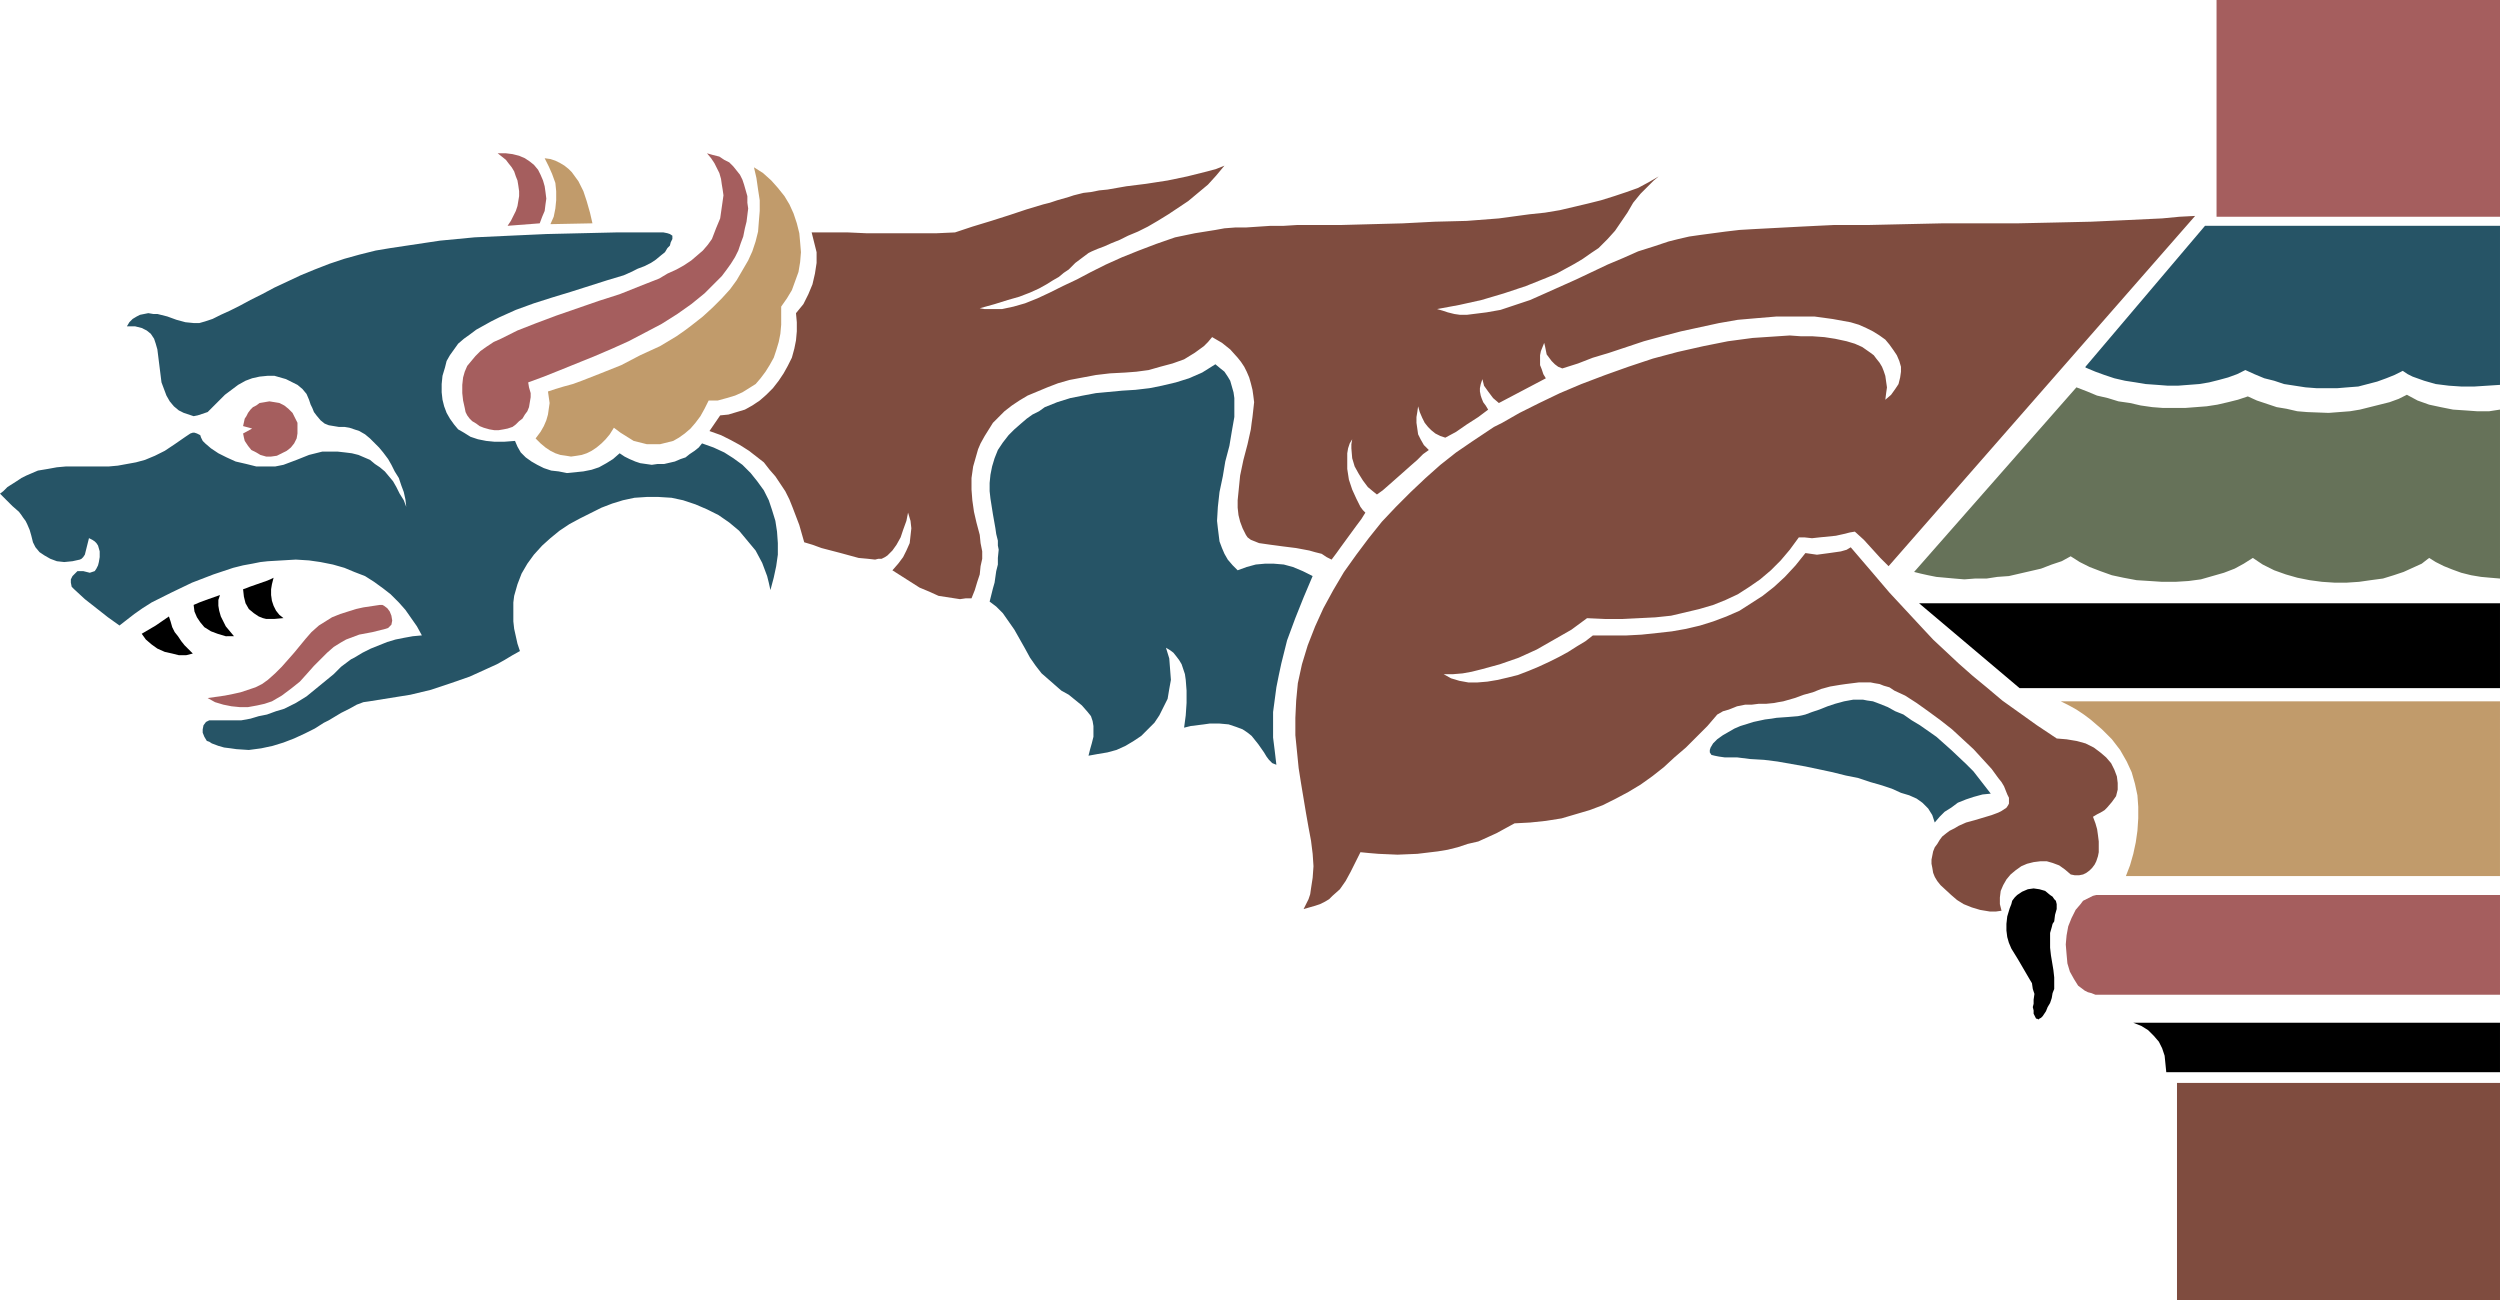
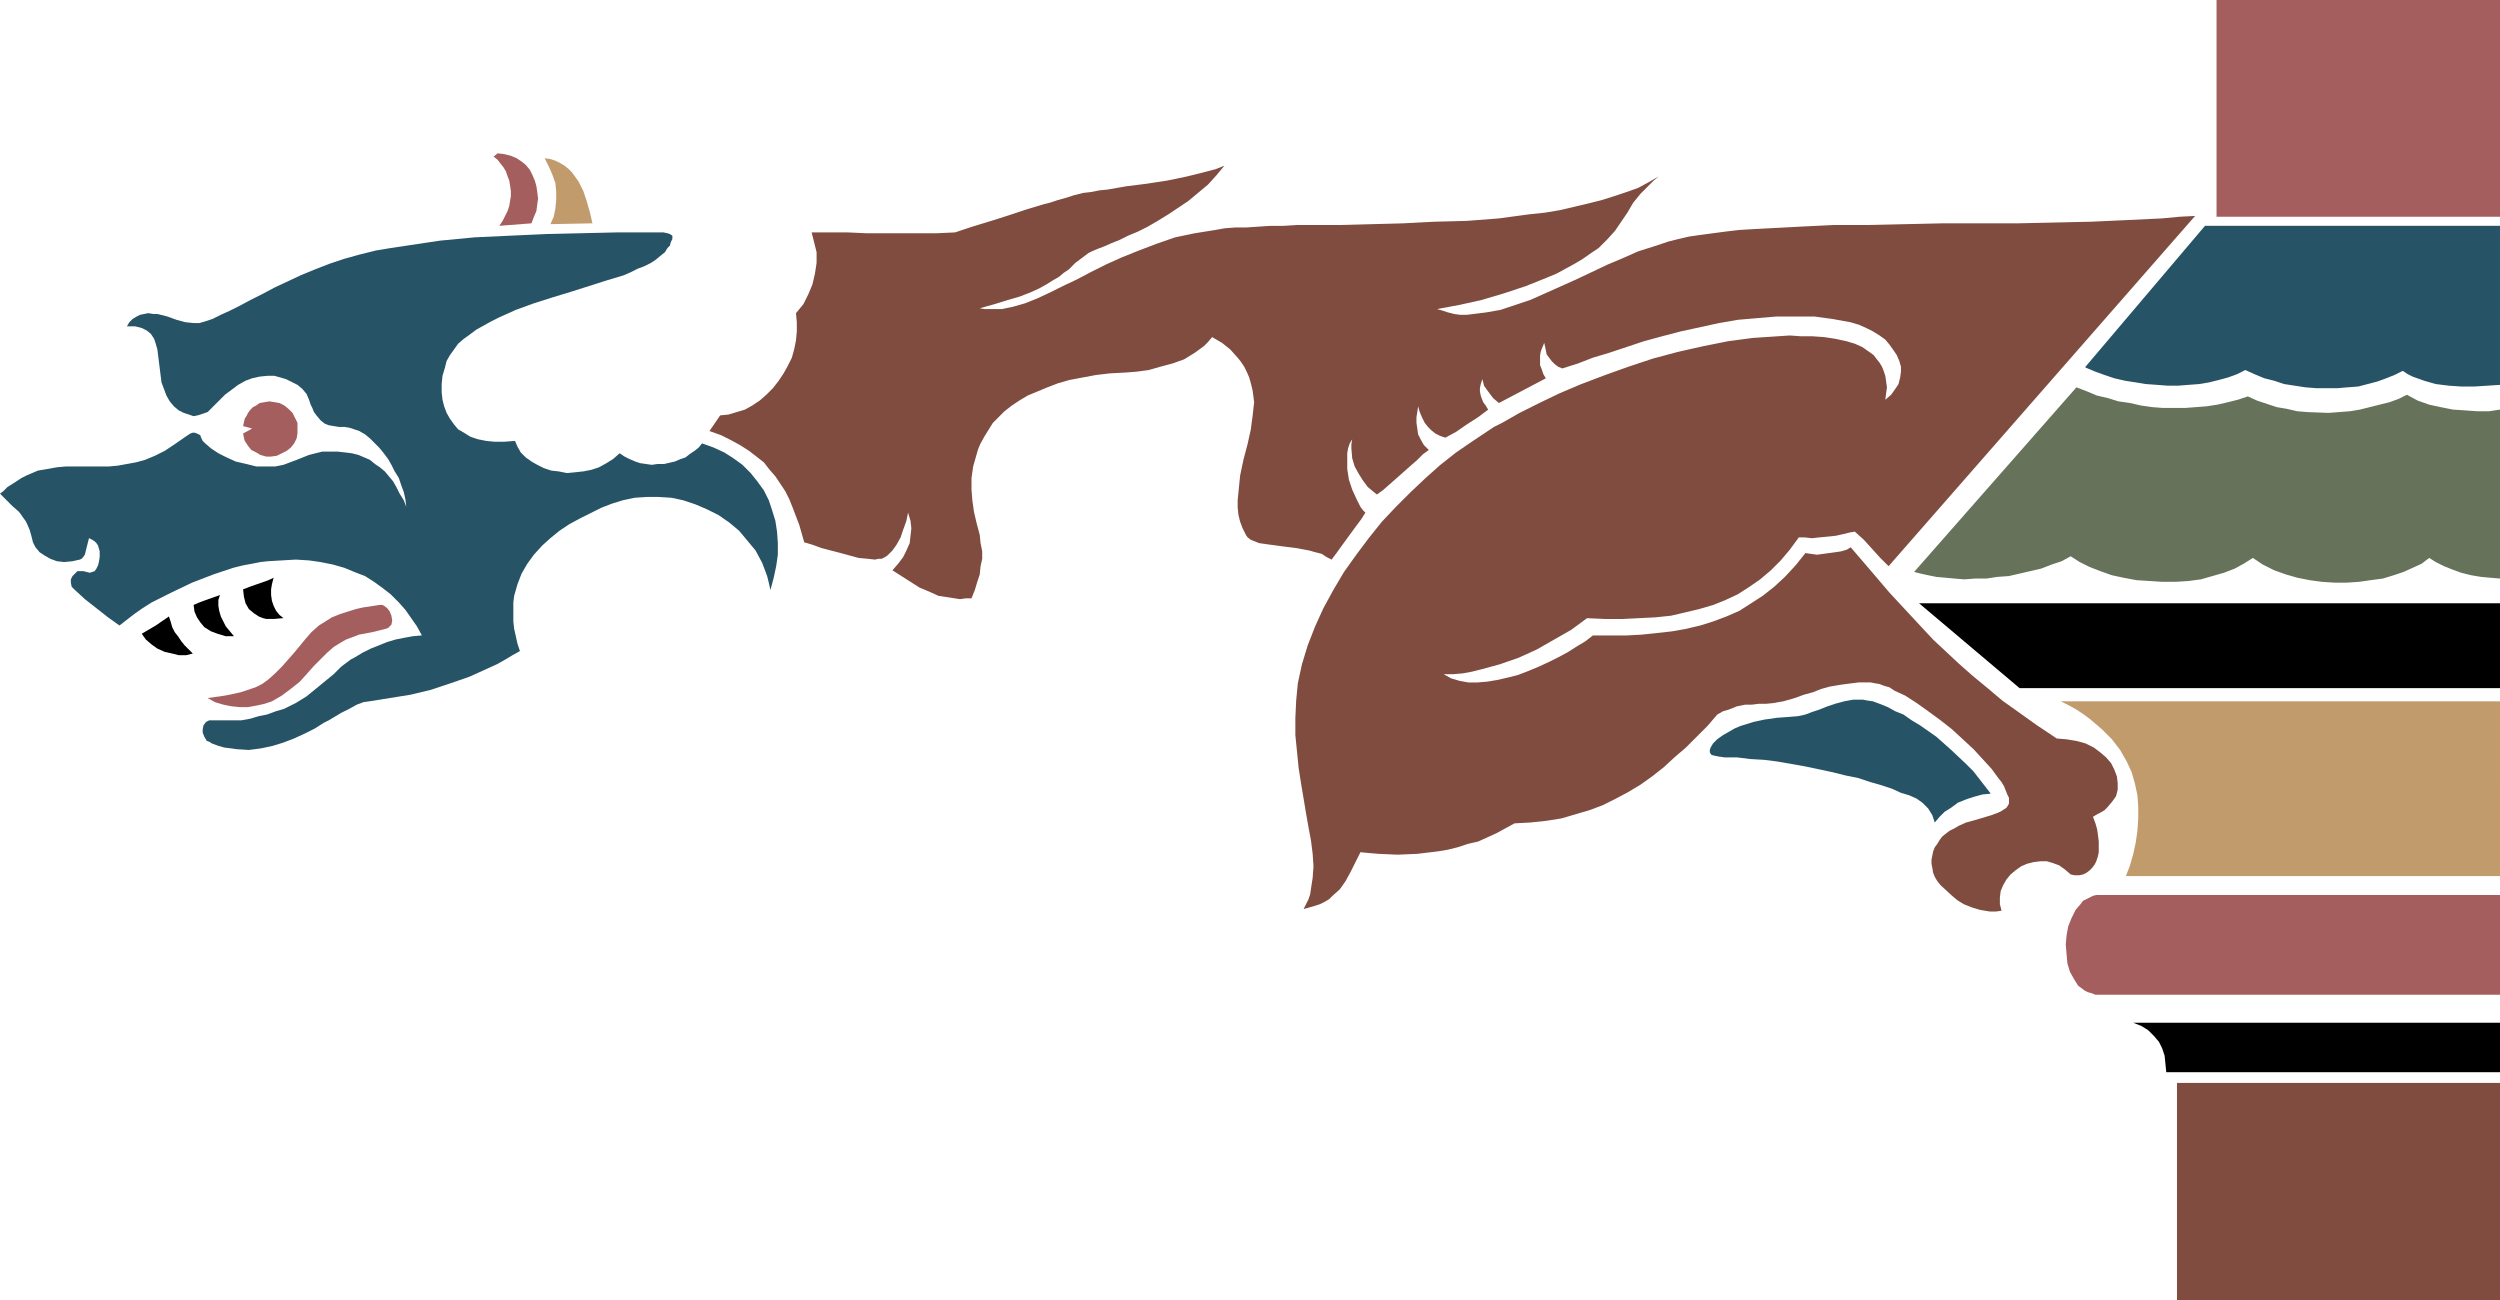
<svg xmlns="http://www.w3.org/2000/svg" xmlns:ns1="http://sodipodi.sourceforge.net/DTD/sodipodi-0.dtd" xmlns:ns2="http://www.inkscape.org/namespaces/inkscape" version="1.0" width="129.724mm" height="67.482mm" id="svg22" ns1:docname="Gargoyle 10.wmf">
  <ns1:namedview id="namedview22" pagecolor="#ffffff" bordercolor="#000000" borderopacity="0.25" ns2:showpageshadow="2" ns2:pageopacity="0.0" ns2:pagecheckerboard="0" ns2:deskcolor="#d1d1d1" ns2:document-units="mm" />
  <defs id="defs1">
    <pattern id="WMFhbasepattern" patternUnits="userSpaceOnUse" width="6" height="6" x="0" y="0" />
  </defs>
  <path style="fill:#667259;fill-opacity:1;fill-rule:evenodd;stroke:none" d="m 490.294,80.329 -2.101,0.323 h -2.424 l -2.262,-0.162 -2.424,-0.162 -2.424,-0.485 -2.262,-0.485 -2.262,-0.808 -2.101,-1.131 -1.616,0.808 -1.778,0.647 -1.939,0.485 -1.939,0.485 -1.939,0.485 -1.939,0.323 -2.101,0.162 -2.101,0.162 -4.202,-0.162 -1.939,-0.162 -2.101,-0.485 -1.939,-0.323 -1.939,-0.647 -1.939,-0.647 -1.778,-0.808 -1.939,0.647 -1.939,0.485 -2.101,0.485 -2.101,0.323 -2.101,0.162 -2.101,0.162 h -2.101 -2.262 l -2.101,-0.162 -2.262,-0.323 -2.101,-0.485 -2.262,-0.323 -2.101,-0.647 -2.101,-0.485 -1.939,-0.808 -2.101,-0.808 -31.835,36.205 1.293,0.323 1.454,0.323 1.616,0.323 1.778,0.162 1.778,0.162 1.939,0.162 2.101,-0.162 h 2.262 l 2.101,-0.323 2.262,-0.162 4.202,-0.97 2.101,-0.485 2.101,-0.808 1.939,-0.647 1.778,-0.97 1.778,1.131 1.939,0.97 2.101,0.808 2.262,0.808 2.262,0.485 2.586,0.485 2.586,0.162 2.424,0.162 h 2.586 l 2.586,-0.162 2.424,-0.323 2.262,-0.647 2.262,-0.647 2.101,-0.808 1.778,-0.97 1.778,-1.131 1.939,1.293 2.262,1.131 2.262,0.808 2.262,0.647 2.424,0.485 2.424,0.323 2.424,0.162 h 2.424 l 2.424,-0.162 2.262,-0.323 2.424,-0.323 2.101,-0.647 1.939,-0.647 1.778,-0.808 1.778,-0.808 1.454,-1.131 1.293,0.808 1.616,0.808 1.616,0.647 1.778,0.647 1.939,0.485 1.939,0.323 1.778,0.162 1.939,0.162 z" id="path1" />
  <path style="fill:#7f4c3f;fill-opacity:1;fill-rule:evenodd;stroke:none" d="m 370.387,111.039 60.115,-68.692 -3.07,0.162 -3.394,0.323 -6.787,0.323 -7.11,0.323 -7.11,0.162 -7.434,0.162 h -7.434 -7.272 l -7.272,0.162 -7.11,0.162 h -6.787 l -3.394,0.162 -3.232,0.162 -3.07,0.162 -3.07,0.162 -3.07,0.162 -2.747,0.162 -2.747,0.323 -2.424,0.323 -2.424,0.323 -2.262,0.323 -2.101,0.485 -1.939,0.485 -2.909,0.97 -3.07,0.97 -2.909,1.293 -3.07,1.293 -3.07,1.455 -3.07,1.455 -6.141,2.748 -2.909,1.293 -2.909,0.97 -2.909,0.97 -2.747,0.485 -2.586,0.323 -1.293,0.162 h -1.293 l -1.131,-0.162 -1.293,-0.323 -0.97,-0.323 -1.131,-0.323 4.363,-0.808 4.363,-0.97 4.363,-1.293 4.363,-1.455 4.04,-1.616 1.939,-0.808 1.778,-0.97 1.778,-0.97 1.616,-0.97 1.616,-1.131 1.454,-0.97 0.808,-0.808 0.97,-0.97 1.454,-1.616 2.424,-3.556 1.131,-1.94 1.454,-1.778 1.616,-1.616 0.97,-0.97 0.97,-0.808 -1.939,1.131 -2.101,1.131 -2.262,0.808 -2.424,0.808 -2.586,0.808 -2.586,0.647 -2.747,0.647 -2.747,0.647 -2.909,0.485 -3.07,0.323 -5.979,0.808 -6.302,0.485 -6.302,0.162 -6.302,0.323 -6.141,0.162 -5.979,0.162 h -5.818 -2.747 l -2.586,0.162 h -2.586 l -2.424,0.162 -2.424,0.162 h -2.101 l -2.101,0.162 -1.778,0.323 -4.04,0.647 -3.878,0.808 -3.717,1.293 -3.394,1.293 -3.232,1.293 -3.232,1.455 -2.909,1.455 -2.747,1.455 -2.747,1.293 -2.586,1.293 -2.424,1.131 -2.424,0.97 -2.262,0.647 -2.262,0.485 h -2.262 -1.131 l -0.97,-0.162 2.909,-0.808 2.586,-0.808 2.262,-0.647 2.101,-0.808 1.778,-0.808 1.454,-0.808 1.293,-0.808 1.131,-0.647 0.97,-0.808 0.97,-0.647 0.646,-0.647 0.646,-0.647 1.293,-0.97 1.293,-0.97 0.646,-0.323 1.131,-0.485 1.293,-0.485 1.454,-0.647 1.616,-0.647 1.616,-0.808 1.939,-0.808 1.939,-0.97 1.939,-1.131 2.101,-1.293 1.939,-1.293 1.939,-1.293 1.939,-1.616 1.939,-1.616 1.616,-1.778 1.616,-1.94 -1.616,0.647 -1.778,0.485 -3.878,0.97 -3.878,0.808 -4.202,0.647 -3.878,0.485 -3.717,0.647 -1.616,0.162 -1.616,0.323 -1.454,0.162 -1.293,0.323 -0.646,0.162 -0.97,0.323 -1.131,0.323 -1.131,0.323 -1.454,0.485 -1.293,0.323 -3.232,0.97 -3.394,1.131 -3.555,1.131 -3.717,1.131 -3.394,1.131 -3.555,0.162 h -3.555 -6.949 -3.394 l -3.555,-0.162 h -3.555 -3.555 l 0.485,1.94 0.485,1.94 v 2.101 l -0.323,2.101 -0.485,2.101 -0.808,1.94 -0.97,1.94 -1.454,1.778 0.162,1.778 v 1.778 l -0.162,1.778 -0.323,1.616 -0.485,1.778 -0.808,1.616 -0.808,1.455 -0.97,1.455 -1.131,1.455 -1.293,1.293 -1.293,1.131 -1.454,0.97 -1.454,0.808 -1.616,0.485 -1.616,0.485 -1.616,0.162 -2.101,3.071 2.262,0.808 1.939,0.97 1.778,0.97 1.778,1.131 1.454,1.131 1.454,1.131 1.131,1.455 1.131,1.293 0.97,1.455 0.97,1.455 0.808,1.616 0.646,1.616 1.293,3.394 0.97,3.394 1.616,0.485 1.778,0.647 3.717,0.97 1.778,0.485 1.778,0.485 1.778,0.162 1.454,0.162 0.646,-0.162 h 0.646 l 0.646,-0.323 0.485,-0.323 0.97,-0.97 0.808,-1.131 0.808,-1.455 0.485,-1.455 0.646,-1.778 0.323,-1.616 0.485,1.616 0.162,1.455 -0.162,1.455 -0.162,1.455 -0.646,1.455 -0.646,1.293 -0.97,1.293 -1.131,1.293 3.555,2.263 1.778,1.131 1.939,0.808 1.778,0.808 2.101,0.323 2.101,0.323 1.131,-0.162 h 1.131 l 0.646,-1.616 0.485,-1.616 0.485,-1.455 0.162,-1.616 0.323,-1.455 v -1.455 l -0.323,-1.616 -0.162,-1.616 -0.646,-2.424 -0.485,-2.101 -0.323,-2.263 -0.162,-2.101 v -2.263 l 0.323,-2.263 0.646,-2.263 0.323,-1.131 0.485,-1.131 0.808,-1.455 0.808,-1.293 0.808,-1.293 1.131,-1.131 1.131,-1.131 1.454,-1.131 1.454,-0.97 1.616,-0.97 1.939,-0.808 1.939,-0.808 2.101,-0.808 2.262,-0.647 2.586,-0.485 2.586,-0.485 2.747,-0.323 3.07,-0.162 2.101,-0.162 2.424,-0.323 2.262,-0.647 2.424,-0.647 2.262,-0.808 2.101,-1.293 1.778,-1.293 0.808,-0.808 0.808,-0.97 1.939,1.131 1.616,1.293 1.454,1.616 0.646,0.808 0.646,0.97 0.485,0.97 0.485,1.131 0.323,1.131 0.323,1.293 0.162,1.131 0.162,1.293 -0.162,1.455 -0.162,1.455 -0.162,1.131 -0.162,1.293 -0.646,2.909 -0.808,3.071 -0.646,3.071 -0.323,3.233 -0.162,1.616 v 1.455 l 0.162,1.455 0.323,1.293 0.485,1.293 0.646,1.293 0.323,0.485 0.646,0.485 0.808,0.323 0.808,0.323 1.131,0.162 1.131,0.162 2.424,0.323 2.586,0.323 2.586,0.485 1.131,0.323 1.293,0.323 0.97,0.647 0.97,0.485 0.97,-1.293 0.808,-1.131 3.07,-4.202 0.97,-1.293 0.808,-1.293 -0.485,-0.485 -0.485,-0.647 -0.808,-1.616 -0.808,-1.778 -0.646,-1.94 -0.323,-2.101 v -1.94 -1.131 l 0.162,-0.97 0.323,-0.97 0.485,-0.808 -0.162,0.97 v 0.808 l 0.162,1.94 0.485,1.616 0.808,1.455 0.808,1.293 0.97,1.293 0.97,0.808 0.808,0.647 1.131,-0.808 1.293,-1.131 2.747,-2.424 1.454,-1.293 1.293,-1.131 1.131,-1.131 1.131,-0.808 -0.97,-0.97 -0.646,-1.131 -0.485,-0.97 -0.162,-1.131 -0.162,-1.131 v -1.131 l 0.162,-0.97 0.162,-1.131 0.323,1.131 0.485,1.131 0.485,0.97 0.646,0.808 0.646,0.647 0.808,0.647 0.97,0.485 0.97,0.323 2.101,-1.131 2.101,-1.455 2.262,-1.455 1.939,-1.455 -0.485,-0.808 -0.485,-0.647 -0.323,-0.808 -0.162,-0.485 -0.162,-0.808 v -0.647 l 0.162,-0.808 0.323,-0.97 0.323,1.293 0.808,1.131 0.97,1.293 1.131,0.97 9.211,-4.849 -0.485,-0.808 -0.323,-0.97 -0.323,-0.808 v -0.97 -0.97 l 0.162,-0.808 0.323,-0.808 0.323,-0.808 0.162,0.647 0.162,0.808 0.162,0.808 0.485,0.647 0.485,0.647 0.646,0.647 0.646,0.485 0.808,0.323 3.07,-0.97 2.909,-1.131 3.232,-0.97 3.394,-1.131 3.394,-1.131 3.555,-0.97 3.717,-0.97 3.717,-0.808 3.717,-0.808 3.717,-0.647 3.717,-0.323 3.878,-0.323 h 3.717 3.717 l 3.555,0.485 3.555,0.647 1.616,0.485 1.454,0.647 1.293,0.647 1.293,0.808 1.131,0.808 0.808,0.97 0.808,1.131 0.646,0.97 0.485,1.131 0.323,1.131 v 0.97 l -0.162,1.131 -0.323,1.293 -0.646,0.97 -0.808,1.131 -1.131,0.97 0.162,-1.293 0.162,-1.131 -0.162,-1.131 -0.162,-1.131 -0.323,-0.97 -0.323,-0.808 -0.485,-0.808 -0.646,-0.808 -0.485,-0.647 -0.646,-0.485 -1.616,-1.131 -1.454,-0.647 -1.616,-0.485 -2.262,-0.485 -2.101,-0.323 -2.262,-0.162 h -2.262 l -2.262,-0.162 -2.424,0.162 -4.848,0.323 -4.848,0.647 -4.848,0.97 -5.01,1.131 -4.848,1.293 -4.848,1.616 -4.525,1.616 -4.686,1.778 -4.202,1.778 -4.04,1.94 -3.878,1.94 -3.394,1.94 -1.616,0.808 -1.454,0.97 -2.909,1.94 -3.07,2.101 -3.07,2.424 -2.909,2.586 -2.909,2.748 -2.909,2.909 -2.747,2.909 -2.586,3.233 -2.424,3.233 -2.424,3.394 -2.101,3.556 -1.939,3.556 -1.616,3.556 -1.454,3.717 -1.131,3.717 -0.808,3.717 -0.323,3.394 -0.162,3.394 v 3.394 l 0.323,3.233 0.323,3.233 0.485,3.071 0.485,2.909 0.485,2.909 0.485,2.748 0.485,2.586 0.323,2.586 0.162,2.424 -0.162,2.263 -0.323,2.101 -0.162,1.131 -0.323,0.97 -0.485,0.97 -0.485,0.97 1.131,-0.323 1.131,-0.323 0.97,-0.323 0.97,-0.485 0.808,-0.485 0.646,-0.647 1.454,-1.293 1.131,-1.616 0.97,-1.778 0.97,-1.94 0.97,-1.94 1.616,0.162 1.939,0.162 3.717,0.162 3.878,-0.162 4.04,-0.485 1.939,-0.323 1.939,-0.485 1.939,-0.647 2.101,-0.485 1.778,-0.808 1.778,-0.808 1.778,-0.97 1.778,-0.97 3.07,-0.162 3.07,-0.323 3.07,-0.485 2.747,-0.808 2.747,-0.808 2.586,-0.97 2.586,-1.293 2.424,-1.293 2.424,-1.455 2.262,-1.616 2.262,-1.778 2.101,-1.94 2.262,-1.94 2.101,-2.101 2.101,-2.101 1.939,-2.263 1.131,-0.647 1.131,-0.323 0.808,-0.323 0.808,-0.323 1.616,-0.323 h 1.293 l 1.293,-0.162 h 1.454 l 1.616,-0.162 0.808,-0.162 0.97,-0.162 2.262,-0.647 1.778,-0.647 1.778,-0.485 1.616,-0.647 1.778,-0.485 1.939,-0.323 1.131,-0.162 1.293,-0.162 1.293,-0.162 h 1.454 0.808 l 0.808,0.162 0.97,0.162 0.808,0.323 1.131,0.323 0.97,0.647 2.101,0.97 2.262,1.455 2.262,1.616 2.424,1.778 2.262,1.778 2.101,1.94 2.101,1.94 1.778,1.94 1.778,1.94 1.293,1.778 0.646,0.808 0.485,0.808 0.323,0.808 0.323,0.808 0.323,0.647 v 0.647 0.485 l -0.162,0.323 -0.323,0.485 -0.485,0.323 -0.485,0.323 -0.646,0.323 -1.293,0.485 -3.232,0.97 -1.778,0.485 -1.454,0.647 -0.808,0.485 -0.97,0.485 -0.646,0.485 -0.808,0.647 -0.485,0.647 -0.485,0.808 -0.485,0.647 -0.323,0.808 -0.162,0.808 -0.162,0.808 v 0.808 l 0.162,0.808 0.162,0.97 0.323,0.808 0.485,0.808 0.646,0.808 2.101,1.94 1.131,0.97 1.293,0.808 1.616,0.647 1.616,0.485 1.939,0.323 h 1.131 l 1.131,-0.162 -0.323,-1.293 v -1.293 l 0.162,-1.293 0.485,-1.131 0.646,-1.131 0.808,-0.97 0.97,-0.808 1.131,-0.808 1.131,-0.485 1.293,-0.323 1.293,-0.162 h 1.293 l 1.131,0.323 1.293,0.485 1.131,0.808 1.131,0.97 0.808,0.162 h 0.808 l 0.808,-0.162 0.646,-0.323 0.646,-0.485 0.485,-0.485 0.485,-0.647 0.323,-0.647 0.323,-0.97 0.162,-0.808 v -1.131 -0.97 l -0.162,-1.293 -0.162,-1.131 -0.323,-1.131 -0.485,-1.293 0.808,-0.485 0.646,-0.323 0.808,-0.485 0.485,-0.485 0.97,-1.131 0.808,-1.131 0.323,-1.293 v -1.293 l -0.162,-1.293 -0.485,-1.293 -0.646,-1.293 -0.97,-1.131 -1.131,-0.97 -1.293,-0.97 -1.616,-0.808 -1.778,-0.485 -1.939,-0.323 -1.939,-0.162 -3.878,-2.586 -3.394,-2.424 -3.394,-2.424 -3.07,-2.586 -2.747,-2.263 -2.747,-2.424 -2.586,-2.424 -2.424,-2.263 -2.262,-2.424 -2.101,-2.263 -4.202,-4.526 -3.717,-4.364 -3.878,-4.526 -0.808,0.485 -1.131,0.323 -1.131,0.162 -1.131,0.162 -2.424,0.323 -1.131,-0.162 -1.131,-0.162 -1.939,2.424 -2.101,2.263 -2.101,1.94 -2.262,1.778 -2.262,1.455 -2.262,1.455 -2.586,1.131 -2.586,0.97 -2.586,0.808 -2.747,0.647 -2.747,0.485 -2.909,0.323 -3.07,0.323 -3.07,0.162 h -3.232 -3.232 l -1.454,1.131 -1.616,0.97 -1.778,1.131 -1.778,0.97 -1.939,0.97 -2.101,0.97 -1.939,0.808 -2.101,0.808 -1.939,0.485 -2.101,0.485 -1.939,0.323 -1.939,0.162 h -1.778 l -1.778,-0.323 -1.616,-0.485 -1.454,-0.808 h 1.778 l 1.939,-0.162 1.778,-0.323 1.939,-0.485 3.555,-0.97 3.717,-1.293 3.555,-1.616 3.394,-1.94 3.394,-1.94 3.07,-2.263 3.555,0.162 h 3.394 l 3.232,-0.162 3.232,-0.162 3.07,-0.323 2.747,-0.647 2.747,-0.647 2.747,-0.808 2.424,-0.97 2.424,-1.131 2.262,-1.455 2.101,-1.455 2.101,-1.778 1.939,-1.94 1.778,-2.101 1.778,-2.424 h 1.131 l 1.454,0.162 1.454,-0.162 1.616,-0.162 1.616,-0.162 1.454,-0.323 1.293,-0.323 0.97,-0.162 1.778,1.616 1.616,1.778 1.616,1.778 z" id="path2" />
  <path style="fill:#7f4c3f;fill-opacity:1;fill-rule:evenodd;stroke:none" d="m 426.947,212.38 h 63.347 v 42.67 h -63.347 z" id="path3" />
  <path style="fill:#c19b6b;fill-opacity:1;fill-rule:evenodd;stroke:none" d="m 490.294,137.546 h -86.133 l 1.616,0.808 1.454,0.808 1.454,0.97 1.293,0.97 1.131,0.97 1.131,0.97 0.97,0.97 0.97,0.97 1.616,2.101 1.293,2.263 0.97,2.101 0.646,2.263 0.485,2.263 0.162,2.263 v 2.263 l -0.162,2.424 -0.323,2.263 -0.485,2.263 -0.646,2.263 -0.808,2.101 h 73.366 z" id="path4" />
-   <path style="fill:#c19b6b;fill-opacity:1;fill-rule:evenodd;stroke:none" d="m 147.864,32.811 0.485,2.101 0.323,2.263 0.323,2.101 v 2.101 l -0.162,1.94 -0.162,2.101 -0.485,1.94 -0.646,1.94 -0.808,1.778 -1.131,1.94 -1.131,1.94 -1.293,1.778 -1.616,1.778 -1.778,1.778 -1.939,1.778 -2.262,1.778 -1.293,0.97 -1.616,1.131 -1.616,0.97 -1.616,0.97 -3.878,1.778 -3.717,1.94 -4.04,1.616 -3.717,1.455 -1.778,0.647 -1.778,0.485 -1.616,0.485 -1.454,0.485 0.162,1.131 0.162,1.131 -0.162,1.131 -0.162,1.131 -0.323,1.131 -0.485,1.131 -0.646,1.131 -0.97,1.293 0.97,0.97 0.97,0.808 0.97,0.647 0.97,0.485 0.97,0.323 1.131,0.162 0.97,0.162 1.131,-0.162 0.97,-0.162 0.97,-0.323 0.97,-0.485 0.97,-0.647 0.97,-0.808 0.808,-0.808 0.808,-0.97 0.808,-1.293 1.293,0.97 1.293,0.808 1.293,0.808 1.293,0.323 1.293,0.323 h 1.293 1.293 l 1.293,-0.323 1.293,-0.323 1.131,-0.647 1.131,-0.808 1.131,-0.97 0.97,-1.131 0.97,-1.293 0.808,-1.455 0.808,-1.616 h 1.778 l 1.778,-0.485 1.616,-0.485 1.454,-0.647 1.293,-0.808 1.293,-0.808 0.97,-1.131 0.97,-1.293 0.808,-1.293 0.808,-1.455 0.485,-1.455 0.485,-1.616 0.323,-1.616 0.162,-1.778 v -1.778 -1.778 l 1.131,-1.616 0.97,-1.616 0.646,-1.778 0.646,-1.778 0.323,-1.94 0.162,-1.94 -0.162,-1.94 -0.162,-1.778 -0.485,-1.94 -0.646,-1.94 -0.808,-1.778 -0.97,-1.616 -1.293,-1.616 -1.293,-1.455 -1.616,-1.455 z" id="path5" />
  <path style="fill:#c19b6b;fill-opacity:1;fill-rule:evenodd;stroke:none" d="m 106.817,31.033 0.808,1.616 0.646,1.455 0.646,1.778 0.162,1.616 v 1.778 l -0.162,1.616 -0.323,1.616 -0.646,1.455 8.242,-0.162 -0.485,-2.101 -0.646,-2.263 -0.646,-1.94 -0.97,-1.94 -1.293,-1.778 -0.646,-0.647 -0.808,-0.647 -0.808,-0.485 -0.97,-0.485 -0.97,-0.323 z" id="path6" />
  <path style="fill:#265466;fill-opacity:1;fill-rule:evenodd;stroke:none" d="m 432.441,44.286 h 57.853 v 31.194 l -5.01,0.323 h -2.586 l -2.424,-0.162 -2.586,-0.323 -2.262,-0.647 -2.262,-0.808 -0.97,-0.485 -0.97,-0.647 -1.616,0.808 -1.616,0.647 -1.778,0.647 -3.717,0.97 -2.101,0.162 -1.939,0.162 h -2.101 -2.101 l -2.101,-0.162 -2.101,-0.323 -2.101,-0.323 -1.939,-0.647 -1.939,-0.485 -1.939,-0.808 -1.778,-0.808 -1.616,0.808 -1.778,0.647 -1.778,0.485 -1.939,0.485 -1.939,0.323 -2.101,0.162 -2.101,0.162 h -1.939 l -2.101,-0.162 -2.262,-0.162 -1.939,-0.323 -2.101,-0.323 -2.101,-0.485 -1.939,-0.647 -1.778,-0.647 -1.939,-0.808 v -0.162 z" id="path7" />
  <path style="fill:#265466;fill-opacity:1;fill-rule:evenodd;stroke:none" d="m 379.436,161.305 0.97,-1.131 0.97,-0.97 1.293,-0.808 1.293,-0.97 1.616,-0.647 1.454,-0.485 1.778,-0.485 1.616,-0.162 -1.131,-1.455 -1.131,-1.455 -1.131,-1.455 -1.454,-1.455 -2.909,-2.748 -2.909,-2.586 -3.232,-2.263 -1.616,-0.97 -1.616,-1.131 -1.616,-0.647 -1.454,-0.808 -1.616,-0.647 -1.293,-0.485 -1.131,-0.162 -0.808,-0.162 h -1.939 l -1.778,0.323 -1.778,0.485 -1.454,0.485 -1.616,0.647 -1.454,0.485 -1.293,0.485 -0.646,0.162 -0.808,0.162 -1.939,0.162 -2.262,0.162 -0.97,0.162 -1.293,0.162 -2.262,0.485 -2.586,0.808 -1.131,0.485 -1.131,0.647 -1.131,0.647 -1.131,0.808 -0.808,0.808 -0.485,0.808 -0.162,0.485 v 0.485 l 0.323,0.485 0.646,0.162 0.808,0.162 1.131,0.162 h 2.424 l 2.586,0.323 2.747,0.162 2.586,0.323 5.494,0.97 5.333,1.131 2.586,0.647 2.424,0.485 2.424,0.808 2.262,0.647 1.939,0.647 1.778,0.808 1.616,0.485 1.454,0.647 1.131,0.808 1.131,1.131 0.808,1.293 z" id="path8" />
-   <path style="fill:#265466;fill-opacity:1;fill-rule:evenodd;stroke:none" d="m 238.36,71.44 0.97,0.808 0.808,0.647 0.646,0.97 0.485,0.808 0.323,1.131 0.323,1.131 0.162,1.131 v 1.131 1.293 1.293 l -0.485,2.748 -0.485,2.909 -0.808,3.071 -0.485,2.909 -0.646,3.071 -0.323,2.909 -0.162,2.748 0.162,1.455 0.162,1.293 0.162,1.293 0.485,1.293 0.485,1.131 0.646,1.131 0.97,1.131 0.97,0.97 1.778,-0.647 1.778,-0.485 1.778,-0.162 h 1.778 l 1.939,0.162 1.778,0.485 1.939,0.808 1.939,0.97 -1.778,4.202 -1.616,4.041 -1.616,4.364 -1.131,4.526 -0.485,2.263 -0.485,2.424 -0.323,2.424 -0.323,2.424 v 2.586 2.424 l 0.323,2.586 0.323,2.748 -0.808,-0.323 -0.646,-0.647 -0.485,-0.647 -0.485,-0.808 -1.131,-1.616 -0.646,-0.808 -0.646,-0.808 -0.808,-0.647 -0.97,-0.647 -1.293,-0.485 -1.454,-0.485 -1.778,-0.162 h -1.939 l -1.131,0.162 -1.293,0.162 -1.293,0.162 -1.293,0.323 0.323,-2.424 0.162,-2.424 v -2.424 l -0.162,-2.101 -0.162,-1.131 -0.323,-0.97 -0.323,-0.97 -0.485,-0.808 -0.485,-0.647 -0.646,-0.808 -0.646,-0.485 -0.808,-0.485 0.646,2.101 0.162,2.101 0.162,2.101 -0.323,1.778 -0.323,1.94 -0.808,1.616 -0.808,1.616 -0.97,1.455 -1.293,1.293 -1.293,1.293 -1.454,0.97 -1.616,0.97 -1.778,0.808 -1.778,0.485 -1.939,0.323 -1.778,0.323 0.323,-1.293 0.323,-1.131 0.323,-1.293 v -0.97 -1.131 l -0.162,-0.97 -0.323,-0.97 -0.646,-0.808 -1.131,-1.293 -2.586,-2.101 -1.454,-0.808 -1.293,-1.131 -1.293,-1.131 -1.293,-1.131 -1.131,-1.455 -1.131,-1.616 -0.97,-1.778 -2.101,-3.717 -1.131,-1.616 -1.131,-1.616 -1.293,-1.293 -0.646,-0.485 -0.646,-0.485 0.323,-1.293 0.323,-1.293 0.323,-1.131 0.162,-1.131 0.162,-1.131 0.323,-1.293 v -1.293 l 0.162,-1.616 -0.162,-0.808 v -0.97 l -0.323,-1.293 -0.162,-1.131 -0.485,-2.748 -0.485,-3.071 -0.162,-1.455 v -1.616 l 0.162,-1.616 0.323,-1.616 0.485,-1.616 0.646,-1.616 0.97,-1.455 1.131,-1.455 1.131,-1.131 1.293,-1.131 1.131,-0.97 1.131,-0.808 1.293,-0.647 1.131,-0.808 2.424,-0.97 2.586,-0.808 2.424,-0.485 2.586,-0.485 5.171,-0.485 2.586,-0.162 2.747,-0.323 2.424,-0.485 2.747,-0.647 2.586,-0.808 2.586,-1.131 1.293,-0.808 z" id="path9" />
  <path style="fill:#265466;fill-opacity:1;fill-rule:evenodd;stroke:none" d="m 130.896,48.65 -0.485,0.808 -0.808,0.647 -0.97,0.808 -0.97,0.647 -1.293,0.647 -1.293,0.485 -1.293,0.647 -1.454,0.647 -3.232,0.97 -3.555,1.131 -3.555,1.131 -3.717,1.131 -3.555,1.131 -3.555,1.293 -3.232,1.455 -1.616,0.808 -1.454,0.808 -1.454,0.808 -1.293,0.97 -1.131,0.808 -1.131,0.97 -0.808,1.131 -0.808,1.131 -0.646,1.131 -0.323,1.293 -0.485,1.616 -0.162,1.616 v 1.616 l 0.162,1.455 0.323,1.293 0.485,1.293 0.646,1.131 0.808,1.131 0.808,0.97 1.131,0.647 1.293,0.808 1.454,0.485 1.616,0.323 1.616,0.162 h 1.939 l 2.101,-0.162 0.485,1.131 0.646,1.131 0.97,0.97 1.131,0.808 1.131,0.647 1.293,0.647 1.454,0.485 1.454,0.162 1.616,0.323 1.616,-0.162 1.616,-0.162 1.616,-0.323 1.454,-0.485 1.454,-0.808 1.293,-0.808 1.293,-1.131 0.97,0.647 0.97,0.485 1.131,0.485 0.97,0.323 1.131,0.162 1.131,0.162 1.131,-0.162 h 1.293 l 2.101,-0.485 1.131,-0.485 0.97,-0.323 0.808,-0.647 0.97,-0.647 0.808,-0.647 0.646,-0.808 2.262,0.808 2.101,0.97 1.778,1.131 1.778,1.293 1.616,1.616 1.293,1.616 1.293,1.778 0.97,1.94 0.646,1.94 0.646,2.101 0.323,2.101 0.162,2.263 v 2.263 l -0.323,2.263 -0.485,2.263 -0.646,2.424 -0.323,-1.455 -0.323,-1.293 -0.485,-1.293 -0.485,-1.293 -1.293,-2.424 -1.616,-1.94 -1.616,-1.94 -1.939,-1.616 -2.101,-1.455 -2.262,-1.131 -2.262,-0.97 -2.424,-0.808 -2.262,-0.485 -2.586,-0.162 h -2.262 l -2.424,0.162 -2.262,0.485 -2.101,0.647 -2.101,0.808 -2.262,1.131 -1.939,0.97 -2.101,1.131 -1.939,1.293 -1.778,1.455 -1.616,1.455 -1.616,1.778 -1.293,1.778 -1.131,1.94 -0.808,2.101 -0.646,2.263 -0.162,1.293 v 1.131 1.293 1.293 l 0.162,1.455 0.323,1.455 0.323,1.455 0.485,1.455 -1.454,0.808 -1.616,0.97 -1.454,0.808 -1.778,0.808 -3.555,1.616 -3.717,1.293 -3.878,1.293 -4.04,0.97 -4.04,0.647 -4.04,0.647 -1.131,0.162 -1.293,0.485 -1.454,0.808 -1.616,0.808 -1.616,0.97 -0.808,0.485 -0.97,0.485 -1.778,1.131 -1.939,0.97 -2.101,0.97 -2.101,0.808 -2.101,0.647 -2.262,0.485 -2.424,0.323 -2.424,-0.162 -1.131,-0.162 -1.293,-0.162 -1.131,-0.323 -1.293,-0.485 -0.485,-0.323 -0.485,-0.162 -0.485,-0.808 -0.323,-0.808 v -0.647 l 0.162,-0.808 0.485,-0.647 0.646,-0.323 h 0.323 0.485 1.939 1.778 1.778 l 1.778,-0.323 1.616,-0.485 1.616,-0.323 1.778,-0.647 1.616,-0.485 2.262,-1.131 2.101,-1.293 1.778,-1.455 1.778,-1.455 1.778,-1.455 1.454,-1.455 1.293,-0.97 0.646,-0.485 0.646,-0.323 1.616,-0.97 1.616,-0.808 1.616,-0.647 1.616,-0.647 1.616,-0.485 1.616,-0.323 1.778,-0.323 1.778,-0.162 -0.97,-1.778 -1.131,-1.616 -1.131,-1.616 -1.293,-1.455 -1.616,-1.616 -1.454,-1.131 -1.778,-1.293 -1.778,-1.131 -2.101,-0.808 -1.939,-0.808 -2.262,-0.647 -2.424,-0.485 -2.262,-0.323 -2.586,-0.162 -2.747,0.162 -2.747,0.162 -1.454,0.162 -1.616,0.323 -1.778,0.323 -1.939,0.485 -1.939,0.647 -1.939,0.647 -4.202,1.616 -4.04,1.94 -1.939,0.97 -1.939,0.97 -1.778,1.131 -1.616,1.131 -1.454,1.131 -1.454,1.131 -2.262,-1.616 -2.262,-1.778 -2.262,-1.778 -2.101,-1.94 -0.485,-0.485 -0.162,-0.808 v -0.647 l 0.323,-0.647 0.485,-0.485 0.485,-0.485 h 0.485 0.646 l 0.646,0.162 0.646,0.162 0.485,-0.162 0.485,-0.162 0.323,-0.485 0.323,-0.647 0.162,-0.647 0.162,-0.97 v -1.131 l -0.323,-1.131 -0.323,-0.485 -0.323,-0.323 -0.485,-0.323 -0.646,-0.323 -0.323,1.293 -0.323,1.293 -0.162,0.647 -0.323,0.485 -0.323,0.323 -0.323,0.162 -1.454,0.323 -1.616,0.162 -1.454,-0.162 L 9.858,109.584 8.726,108.937 7.757,108.291 6.949,107.321 6.464,106.351 6.141,105.058 5.818,103.927 5.333,102.796 5.01,102.149 4.525,101.503 4.202,101.018 3.717,100.371 2.424,99.24 1.131,97.947 0.485,97.3 0,96.815 0.646,96.33 1.454,95.522 3.232,94.391 4.202,93.744 5.171,93.26 6.302,92.775 7.434,92.29 9.373,91.967 11.15,91.643 12.928,91.482 h 1.778 6.626 l 1.778,-0.162 1.778,-0.323 1.778,-0.323 1.778,-0.485 1.939,-0.808 1.939,-0.97 1.939,-1.293 2.101,-1.455 0.97,-0.647 0.485,-0.162 h 0.323 l 0.485,0.162 0.323,0.162 0.323,0.162 0.162,0.485 0.323,0.647 0.485,0.485 1.131,0.97 1.454,0.97 1.616,0.808 1.778,0.808 2.101,0.485 1.939,0.485 h 2.101 1.616 l 1.616,-0.323 1.293,-0.485 1.293,-0.485 2.424,-0.97 1.293,-0.323 1.293,-0.323 h 1.616 1.454 l 1.454,0.162 1.293,0.162 1.293,0.323 1.131,0.485 1.131,0.485 0.97,0.808 0.97,0.647 0.97,0.808 0.808,0.97 0.808,0.97 0.646,1.131 0.646,1.293 0.808,1.293 0.485,1.293 -0.162,-1.455 -0.323,-1.455 -0.485,-1.293 -0.485,-1.455 -0.808,-1.293 -0.646,-1.293 -0.646,-1.131 -0.97,-1.293 -0.808,-0.97 -0.97,-0.97 -0.808,-0.808 -0.97,-0.808 -1.131,-0.647 -0.97,-0.323 -0.97,-0.323 -0.97,-0.162 h -1.131 l -0.97,-0.162 -0.97,-0.162 -0.808,-0.323 -0.808,-0.647 -0.808,-0.97 -0.485,-0.647 -0.323,-0.808 -0.323,-0.647 -0.323,-0.97 -0.485,-1.131 -0.808,-0.97 -0.97,-0.808 -0.97,-0.485 -1.293,-0.647 -1.131,-0.323 -1.131,-0.323 h -1.293 l -1.616,0.162 -1.454,0.323 -1.293,0.485 -1.454,0.808 -1.293,0.97 -1.293,0.97 -1.293,1.293 -1.293,1.293 -0.808,0.808 -0.97,0.323 -0.97,0.323 -0.808,0.162 -0.97,-0.323 -0.97,-0.323 -0.97,-0.485 -0.97,-0.808 -0.808,-0.97 -0.646,-1.131 -0.485,-1.293 -0.485,-1.293 -0.323,-2.586 -0.162,-1.293 -0.162,-1.293 -0.162,-1.293 -0.323,-1.131 -0.323,-0.97 -0.646,-0.97 -0.808,-0.647 -0.97,-0.485 -0.646,-0.162 -0.646,-0.162 h -1.616 l 0.485,-0.808 0.646,-0.647 0.808,-0.485 0.646,-0.323 0.808,-0.162 0.808,-0.162 0.97,0.162 h 0.808 l 1.939,0.485 1.778,0.647 1.778,0.485 1.616,0.162 h 1.131 l 1.131,-0.323 1.454,-0.485 1.616,-0.808 1.778,-0.808 1.939,-0.97 2.101,-1.131 2.262,-1.131 2.424,-1.293 2.424,-1.131 2.747,-1.293 2.747,-1.131 2.909,-1.131 2.909,-0.97 2.909,-0.808 3.232,-0.808 2.909,-0.485 3.232,-0.485 3.232,-0.485 3.232,-0.485 6.787,-0.647 6.949,-0.323 7.11,-0.323 6.949,-0.162 6.949,-0.162 h 6.787 2.262 l 0.808,0.162 0.485,0.162 0.485,0.323 v 0.323 0.323 l -0.162,0.323 -0.162,0.323 -0.162,0.647 z" id="path10" />
  <path style="fill:#000000;fill-opacity:1;fill-rule:evenodd;stroke:none" d="M 490.294,118.312 H 376.366 l 19.715,16.648 h 94.213 z" id="path11" />
  <path style="fill:#000000;fill-opacity:1;fill-rule:evenodd;stroke:none" d="m 490.294,200.581 h -71.912 l 1.616,0.647 1.293,0.808 1.131,1.131 0.97,1.131 0.646,1.293 0.485,1.455 0.162,1.616 0.162,1.616 v 0 h 65.448 z" id="path12" />
-   <path style="fill:#000000;fill-opacity:1;fill-rule:evenodd;stroke:none" d="m 402.06,175.528 -0.97,-0.808 -1.131,-0.323 -1.131,-0.162 -1.131,0.162 -1.131,0.485 -0.97,0.647 -0.485,0.485 -0.485,0.647 -0.162,0.647 -0.323,0.808 -0.485,1.616 -0.162,1.455 v 1.293 l 0.162,1.293 0.323,1.131 0.485,1.131 1.293,2.101 1.131,1.94 1.131,1.94 0.485,0.808 0.162,1.131 0.323,0.97 -0.162,1.131 v 0.808 l -0.162,0.647 0.162,0.647 v 0.647 l 0.162,0.323 0.162,0.323 0.162,0.323 h 0.162 l 0.323,0.162 0.162,-0.162 0.323,-0.162 0.323,-0.323 0.323,-0.485 0.323,-0.485 0.323,-0.808 0.485,-0.808 0.323,-0.97 0.162,-0.97 0.323,-0.808 v -0.808 -1.455 l -0.162,-1.455 -0.485,-2.909 -0.162,-1.455 v -1.778 -1.131 l 0.323,-1.131 0.162,-0.647 0.323,-0.485 0.162,-1.293 0.323,-1.131 v -0.97 l -0.162,-0.647 -0.323,-0.323 -0.323,-0.485 z" id="path13" />
  <path style="fill:#000000;fill-opacity:1;fill-rule:evenodd;stroke:none" d="m 47.672,115.564 0.485,-0.162 0.808,-0.323 3.232,-1.131 0.808,-0.323 0.646,-0.323 -0.323,1.293 -0.162,0.97 v 1.131 l 0.162,1.131 0.323,0.97 0.485,0.97 0.646,0.808 0.808,0.647 -1.778,0.162 h -1.616 l -0.646,-0.162 -0.808,-0.323 -0.97,-0.647 -0.97,-0.808 -0.646,-1.131 -0.323,-1.293 z" id="path14" />
  <path style="fill:#000000;fill-opacity:1;fill-rule:evenodd;stroke:none" d="m 37.976,118.635 1.131,-0.485 1.293,-0.485 2.747,-0.97 -0.323,0.97 v 1.131 l 0.162,0.97 0.323,1.131 0.485,0.97 0.485,0.97 0.808,0.97 0.808,0.97 H 44.278 l -1.616,-0.485 -1.293,-0.485 -1.293,-0.808 -0.808,-0.97 -0.646,-0.97 -0.485,-1.131 z" id="path15" />
  <path style="fill:#000000;fill-opacity:1;fill-rule:evenodd;stroke:none" d="m 27.795,124.292 2.747,-1.616 2.586,-1.778 0.323,0.97 0.323,1.131 0.485,0.97 0.646,0.808 0.646,0.97 0.646,0.808 1.616,1.616 -1.293,0.323 h -1.454 l -1.293,-0.323 -1.454,-0.323 -1.454,-0.647 -1.131,-0.808 -1.131,-0.97 z" id="path16" />
  <path style="fill:#a55e5e;fill-opacity:1;fill-rule:evenodd;stroke:none" d="m 434.704,0 h 55.59 v 42.508 h -55.59 z" id="path17" />
  <path style="fill:#a55e5e;fill-opacity:1;fill-rule:evenodd;stroke:none" d="m 490.294,175.528 h -78.376 -0.808 l -0.646,0.162 -0.646,0.323 -0.646,0.323 -0.646,0.323 -0.485,0.647 -0.97,1.131 -0.808,1.616 -0.646,1.616 -0.323,1.778 -0.162,1.778 0.162,1.94 0.162,1.778 0.485,1.616 0.808,1.455 0.808,1.293 0.646,0.485 0.646,0.485 0.646,0.323 0.646,0.162 0.808,0.323 h 0.97 78.376 z" id="path18" />
-   <path style="fill:#a55e5e;fill-opacity:1;fill-rule:evenodd;stroke:none" d="m 138.653,30.063 1.131,0.323 1.293,0.323 0.97,0.647 0.97,0.485 0.808,0.808 0.646,0.808 0.646,0.808 0.485,0.97 0.323,0.97 0.323,1.131 0.323,1.131 v 1.293 l 0.162,1.131 -0.162,1.293 -0.162,1.293 -0.323,1.293 -0.323,1.616 -0.485,1.293 -0.485,1.455 -0.646,1.293 -0.808,1.293 -0.808,1.131 -0.97,1.293 -1.131,1.131 -2.262,2.263 -2.586,2.101 -2.747,1.94 -3.07,1.94 -3.07,1.616 -3.394,1.778 -3.232,1.455 -3.394,1.455 -6.787,2.748 -3.232,1.293 -3.07,1.131 0.162,0.97 0.323,1.131 v 0.808 l -0.162,0.97 -0.162,0.97 -0.323,0.808 -0.485,0.647 -0.485,0.808 -0.646,0.485 -0.646,0.647 -0.646,0.485 -0.97,0.323 -0.808,0.162 -0.97,0.162 h -0.808 l -0.97,-0.162 -1.131,-0.323 -0.808,-0.323 -0.646,-0.485 -0.808,-0.485 -0.485,-0.485 -0.485,-0.647 -0.323,-0.647 -0.162,-0.808 -0.323,-1.455 -0.162,-1.455 v -1.616 l 0.162,-1.455 0.323,-1.131 0.485,-1.131 0.808,-0.97 0.808,-0.97 0.97,-0.97 1.131,-0.808 1.454,-0.97 1.454,-0.647 1.616,-0.808 1.616,-0.808 3.717,-1.455 3.878,-1.455 4.202,-1.455 4.202,-1.455 4.04,-1.293 4.04,-1.616 3.717,-1.455 1.616,-0.97 1.778,-0.808 1.454,-0.808 1.454,-0.97 1.131,-0.97 1.131,-0.97 0.97,-1.131 0.808,-1.131 0.808,-2.101 0.808,-1.94 0.323,-2.263 0.323,-2.263 -0.162,-1.131 -0.162,-0.97 -0.162,-1.131 -0.323,-1.131 -0.485,-0.97 -0.485,-0.97 -0.646,-0.97 z" id="path19" />
-   <path style="fill:#a55e5e;fill-opacity:1;fill-rule:evenodd;stroke:none" d="m 97.606,30.063 h 1.616 l 1.293,0.162 1.293,0.323 1.131,0.485 0.97,0.647 0.808,0.647 0.808,0.97 0.485,0.97 0.485,1.131 0.323,1.131 0.162,1.131 0.162,1.293 -0.162,1.131 -0.162,1.293 -0.485,1.131 -0.485,1.293 -6.302,0.485 0.646,-0.97 0.485,-0.97 0.485,-0.97 0.323,-0.97 0.162,-0.97 0.162,-0.97 v -0.97 l -0.162,-1.131 -0.162,-0.97 -0.323,-0.808 -0.323,-0.97 -0.485,-0.808 -0.646,-0.808 -0.485,-0.647 -0.808,-0.647 z" id="path20" />
+   <path style="fill:#a55e5e;fill-opacity:1;fill-rule:evenodd;stroke:none" d="m 97.606,30.063 l 1.293,0.162 1.293,0.323 1.131,0.485 0.97,0.647 0.808,0.647 0.808,0.97 0.485,0.97 0.485,1.131 0.323,1.131 0.162,1.131 0.162,1.293 -0.162,1.131 -0.162,1.293 -0.485,1.131 -0.485,1.293 -6.302,0.485 0.646,-0.97 0.485,-0.97 0.485,-0.97 0.323,-0.97 0.162,-0.97 0.162,-0.97 v -0.97 l -0.162,-1.131 -0.162,-0.97 -0.323,-0.808 -0.323,-0.97 -0.485,-0.808 -0.646,-0.808 -0.485,-0.647 -0.808,-0.647 z" id="path20" />
  <path style="fill:#a55e5e;fill-opacity:1;fill-rule:evenodd;stroke:none" d="m 74.498,118.635 h 0.485 l 0.323,0.162 0.646,0.485 0.485,0.647 0.323,0.808 0.162,0.97 -0.162,0.808 -0.485,0.485 -0.162,0.162 -0.485,0.162 -2.586,0.647 -2.586,0.485 -1.293,0.485 -1.293,0.485 -1.131,0.647 -1.293,0.808 -1.293,1.131 -1.293,1.293 -1.293,1.293 -1.293,1.455 -1.454,1.616 -1.616,1.293 -1.939,1.455 -1.939,1.131 -1.454,0.485 -1.454,0.323 -1.778,0.323 h -1.616 l -1.616,-0.162 -1.616,-0.323 -1.616,-0.485 -1.454,-0.808 3.394,-0.485 1.616,-0.323 1.454,-0.323 1.454,-0.485 1.454,-0.485 1.293,-0.647 1.131,-0.808 1.454,-1.293 1.293,-1.293 2.424,-2.748 2.262,-2.748 1.131,-1.293 1.454,-1.293 1.293,-0.808 1.293,-0.808 1.616,-0.647 3.07,-0.97 1.454,-0.323 z" id="path21" />
  <path style="fill:#a55e5e;fill-opacity:1;fill-rule:evenodd;stroke:none" d="m 49.45,84.047 -1.778,-0.485 0.323,-1.455 0.323,-0.485 0.323,-0.647 0.485,-0.647 0.485,-0.485 0.646,-0.323 0.646,-0.485 0.97,-0.162 0.97,-0.162 0.97,0.162 0.97,0.162 0.97,0.485 0.808,0.647 0.808,0.808 0.485,0.97 0.485,0.97 v 0.97 1.131 l -0.162,0.97 -0.485,0.97 -0.646,0.808 -0.808,0.647 -0.97,0.485 -0.97,0.485 -1.131,0.162 h -0.97 l -1.131,-0.323 -0.808,-0.485 -0.97,-0.485 -0.646,-0.808 -0.646,-0.97 -0.162,-0.647 -0.162,-0.808 z" id="path22" />
</svg>